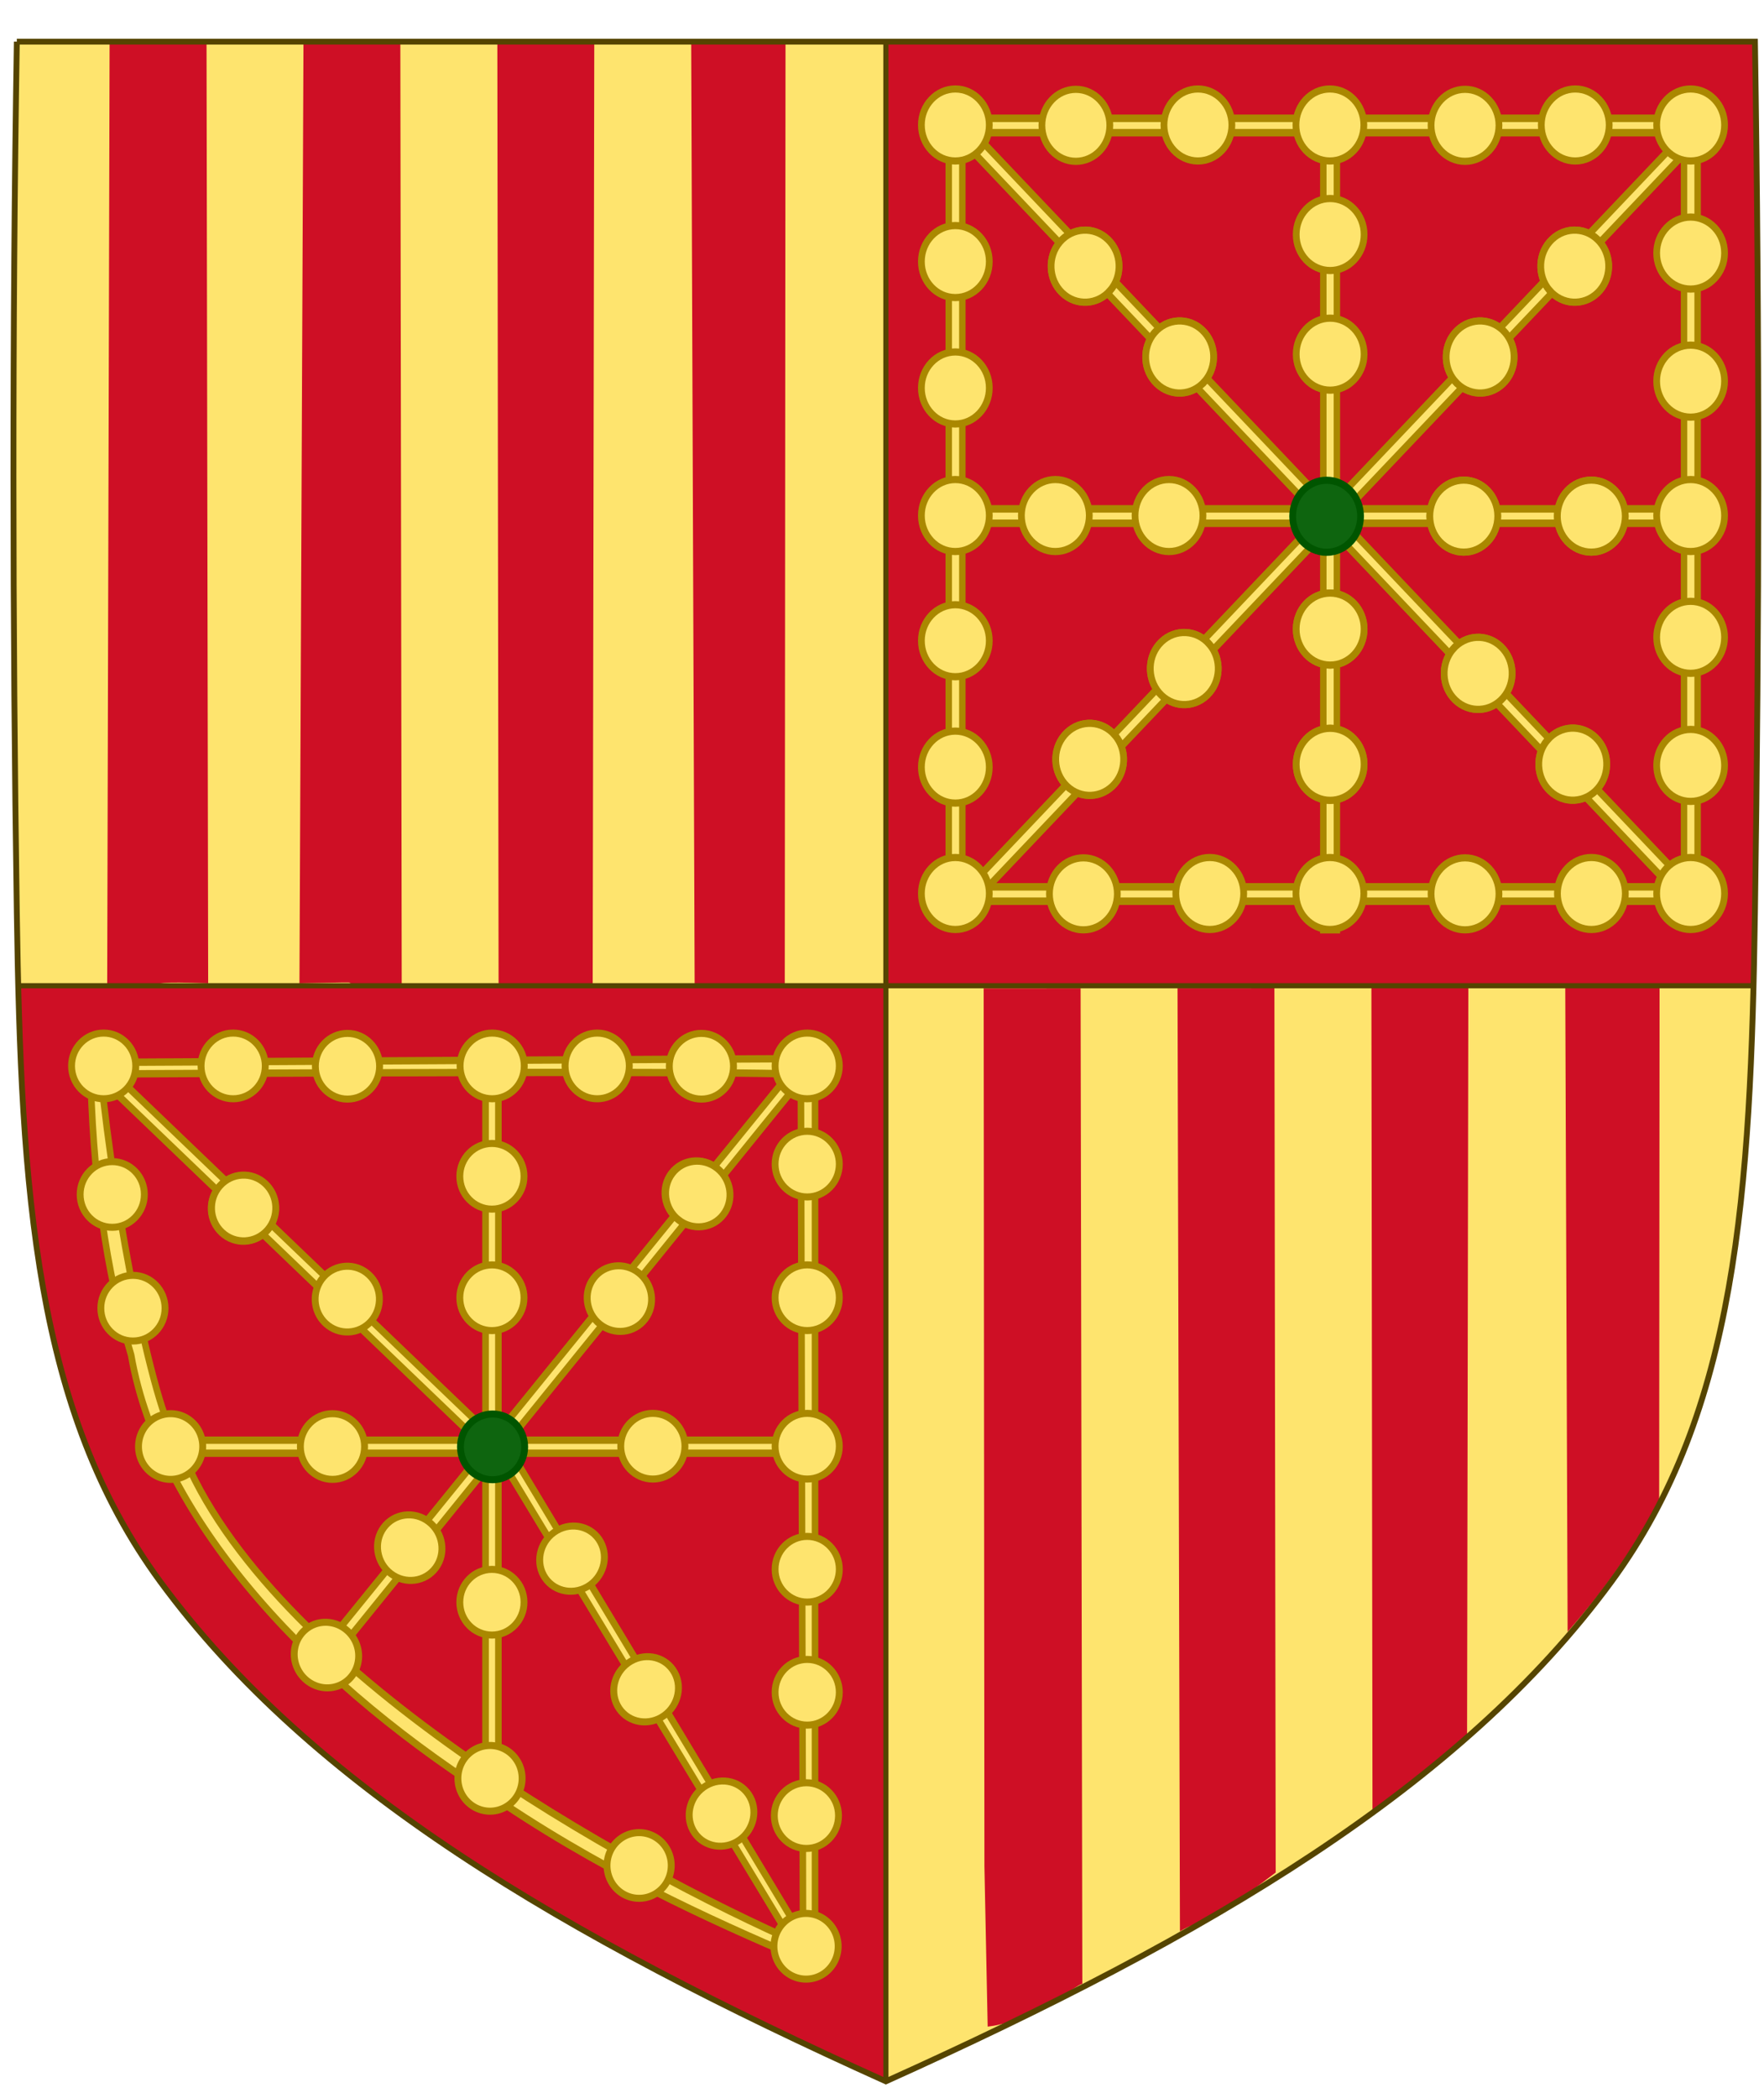
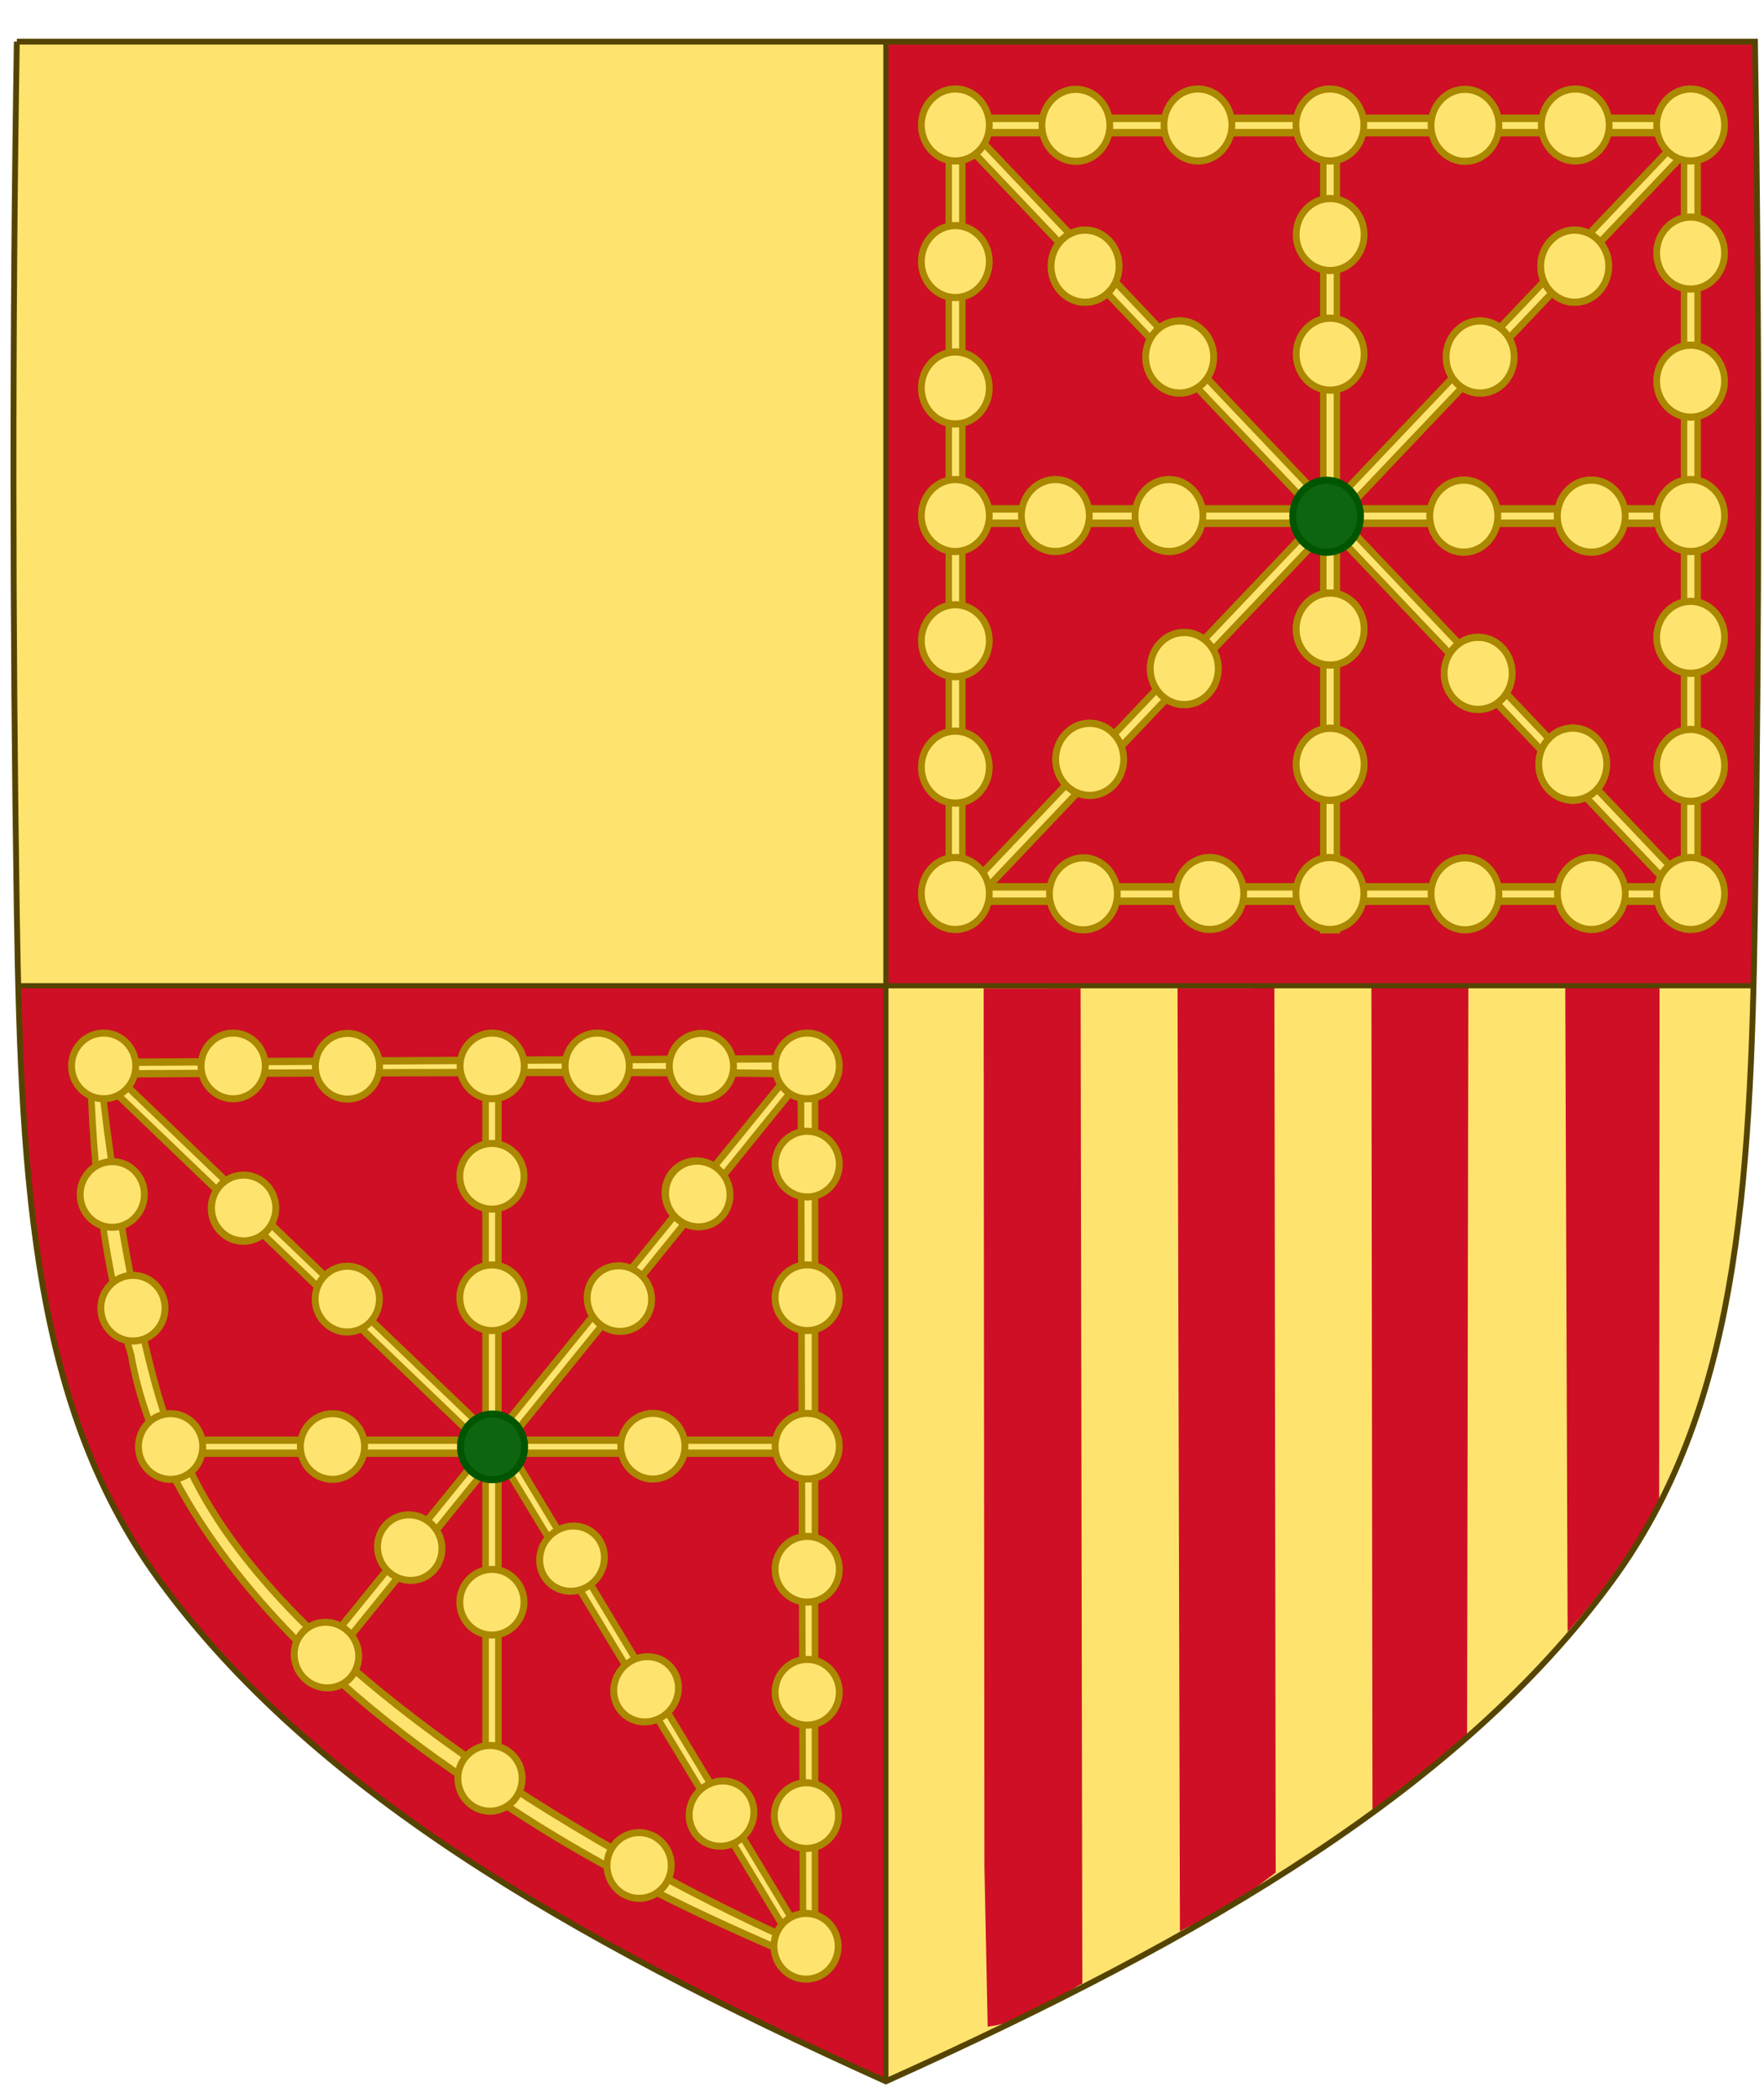
<svg xmlns="http://www.w3.org/2000/svg" width="776.451" height="922.899" id="svg2" version="1.1" style="display:inline">
  <g id="layer1" transform="translate(459.637 507.039)" style="display:inline">
    <g id="g54773">
      <g id="g21919" transform="translate(-1426.253 -111.222)">
        <g transform="matrix(1.884 0 0 1.884 176.412 -288.203)" style="display:inline" id="g164334">
          <g id="g11627" transform="translate(-1022.083 -11.28)" style="display:inline">
            <path d="M1446.089 183.892c1.406 57.536 6.084 102.991 32.853 139.452 35.255 48.019 93.989 82.671 169.54 116.716V183.892H1446.09z" style="fill:#ce0f25;fill-opacity:1;stroke:none" id="path7014-6-7-2" />
          </g>
          <g id="g60362-1" transform="translate(-1049.704 -504.131)" style="display:inline">
            <path d="M1676.102 933.058c75.552-34.045 134.285-68.697 169.54-116.716 26.717-36.39 31.76-82.044 33.179-139.42l-202.719.003v256.133z" style="fill:#fee46e;fill-opacity:1;stroke:none" id="path7014-6-7-5-0-5" />
            <path d="m1856.767 798.835.096-121.074-22.032.012.548 150.3c8.868-10.206 11.538-14.332 21.388-29.238zm-135.172-121.008-22.647.012.177 204.96.761 37.484c11.651-1.339 22.729-11.592 22.114-9.747l-.403-232.708zm67.942-.033 22.647-.012-.295 174.279c-16.5 14.812-6.792 5.022-22.097 18.744l-.254-193.011zm-22.647.012-22.648.012.563 220.198c5.458-3.217 4.451-.022 22.372-13.719l-.302-206.49z" style="fill:#ce0f25;fill-opacity:1;stroke:none;display:inline" id="path7014-6-7-0-8-64-3-0-9-9-6-0" />
          </g>
          <g id="g45813-0" transform="translate(-1049.704 -504.131)" style="display:inline">
            <path d="M1472.918 456.739c-.668 73.546-.723 147.107.215 220.652l202.826-.166V456.74h-203.041z" style="fill:#fee46e;fill-opacity:1;stroke:none" id="path7014-6-7-0-40-2-9" />
-             <path d="m1652.48 677.457.174-220.323-22.032.011.803 220.248c20.493.036 1.675-1 21.054.065zM1517.386 457.2l-22.647.012-.561 219.953c22.624 1.422.407-1.41 23.59-.528l-.38-219.437zm67.942-.033 22.647-.012-.372 219.483c-21.568.599-.174.524-21.985 0l-.29-219.472zm-22.647.011-22.648.012-.937 219.448c23.043-.419.263-.169 23.891.746l-.322-220.205z" style="fill:#ce0f25;fill-opacity:1;stroke:none;display:inline" id="path7014-6-7-0-8-64-3-0-9-9-6" />
          </g>
          <path d="M626.392-47.188c-.668 73.369-.723 146.753.216 220.121l203.09-.165V-47.188H626.392z" style="fill:#ce0f25;fill-opacity:1;stroke:none;display:inline" id="path7014-6-7-0-40-2-9-8" />
          <path id="path7014-6-7-2-0-3-6-5-1" style="fill:none;stroke:#540;stroke-width:1.204;stroke-linecap:butt;stroke-linejoin:miter;stroke-miterlimit:4;stroke-opacity:1;stroke-dasharray:none;display:inline" d="M423.468 253.072H829.33M626.399 508.927V32.607" transform="translate(0 -80)" />
          <path id="path7014-6-7-28-1-5-9" style="fill:none;stroke:#540;stroke-width:1.364;stroke-miterlimit:4;stroke-dasharray:none;display:inline" d="M423.358 32.607c-1.076 67.808-1.013 135.626 0 203.431.975 65.33 4.234 116.31 33.5 156.173 35.256 48.018 93.99 82.67 169.54 116.716 75.552-34.045 134.286-68.698 169.54-116.716 29.268-39.863 32.526-90.844 33.502-156.173 1.012-67.805 1.076-135.623 0-203.43H423.358z" transform="translate(0 -80)" />
          <g id="g9193" transform="matrix(.698 0 0 .81 1736.386 -16.9)" style="fill:#fee46e;fill-opacity:1;stroke:#a80;stroke-width:2.161;stroke-miterlimit:4;stroke-opacity:1;stroke-dasharray:none;display:inline">
            <path style="fill:#fee46e;fill-opacity:1;stroke:#a80;stroke-width:2.161;stroke-miterlimit:4;stroke-opacity:1;stroke-dasharray:none;display:inline" d="M-1311.408 206.02h-261.158v4.154h261.158v-4.153z" id="path9189" />
            <path id="path9191" d="M-1312.222-15.546h-261.158v4.153h261.158v-4.153z" style="fill:#fee46e;fill-opacity:1;stroke:#a80;stroke-width:2.161;stroke-miterlimit:4;stroke-opacity:1;stroke-dasharray:none;display:inline" />
            <path id="path9185" d="M-1318.533 216.96v-238.5h-4.548v238.5h4.548z" style="fill:#fee46e;fill-opacity:1;stroke:#a80;stroke-width:2.161;stroke-miterlimit:4;stroke-opacity:1;stroke-dasharray:none;display:inline" />
            <path id="path9047" d="M-1313.533 97.055h-261.158v4.153h261.158v-4.153z" style="fill:#fee46e;fill-opacity:1;stroke:#a80;stroke-width:2.161;stroke-miterlimit:4;stroke-opacity:1;stroke-dasharray:none;display:inline" />
            <path id="path9049" d="m-1317.546-16.049-242.562 220.019 1.965 3.956 243.732-221.08-3.135-2.895z" style="fill:#fee46e;fill-opacity:1;stroke:#a80;stroke-width:2.161;stroke-miterlimit:4;stroke-opacity:1;stroke-dasharray:none;display:inline" />
            <path style="fill:#fee46e;fill-opacity:1;stroke:#a80;stroke-width:2.161;stroke-miterlimit:4;stroke-opacity:1;stroke-dasharray:none;display:inline" d="M-1564.643 216.026v-238.5h-4.548v238.5h4.548z" id="path9187" />
            <path style="fill:#fee46e;fill-opacity:1;stroke:#a80;stroke-width:2.161;stroke-miterlimit:4;stroke-opacity:1;stroke-dasharray:none;display:inline" d="m-1567.483-17.433 242.562 220.018-1.965 3.956-243.732-221.08 3.135-2.894z" id="path9051" />
            <path style="fill:#fee46e;fill-opacity:1;stroke:#a80;stroke-width:3.767;stroke-miterlimit:4;stroke-opacity:1;stroke-dasharray:none;display:inline" id="path9059" d="M-205.861 654.21c0 10.462-8.482 18.944-18.945 18.944-10.462 0-18.944-8.482-18.944-18.944 0-10.463 8.482-18.944 18.944-18.944 10.463 0 18.945 8.481 18.945 18.944z" transform="matrix(-.6 0 0 .548 -1701.873 -259.53)" />
            <path transform="matrix(-.6 0 0 .548 -1701.873 -150.563)" d="M-205.861 654.21c0 10.462-8.482 18.944-18.945 18.944-10.462 0-18.944-8.482-18.944-18.944 0-10.463 8.482-18.944 18.944-18.944 10.463 0 18.945 8.481 18.945 18.944z" id="path9061" style="fill:#fee46e;fill-opacity:1;stroke:#a80;stroke-width:3.767;stroke-miterlimit:4;stroke-opacity:1;stroke-dasharray:none;display:inline" />
            <path style="fill:#fee46e;fill-opacity:1;stroke:#a80;stroke-width:2.161;stroke-miterlimit:4;stroke-opacity:1;stroke-dasharray:none;display:inline" d="M-1439.275 218.38V-20.118h-4.547v238.5h4.547z" id="path9183" />
            <path transform="matrix(-.6 0 0 .548 -1576.504 -372.13)" d="M-205.861 654.21c0 10.462-8.482 18.944-18.945 18.944-10.462 0-18.944-8.482-18.944-18.944 0-10.463 8.482-18.944 18.944-18.944 10.463 0 18.945 8.481 18.945 18.944z" id="path9065" style="fill:#fee46e;fill-opacity:1;stroke:#a80;stroke-width:3.767;stroke-miterlimit:4;stroke-opacity:1;stroke-dasharray:none;display:inline" />
            <path style="fill:#fee46e;fill-opacity:1;stroke:#a80;stroke-width:3.767;stroke-miterlimit:4;stroke-opacity:1;stroke-dasharray:none;display:inline" id="path9067" d="M-205.861 654.21c0 10.462-8.482 18.944-18.945 18.944-10.462 0-18.944-8.482-18.944-18.944 0-10.463 8.482-18.944 18.944-18.944 10.463 0 18.945 8.481 18.945 18.944z" transform="matrix(-.6 0 0 .548 -1701.873 -372.13)" />
            <path transform="matrix(-.6 0 0 .548 -1701.873 -332.749)" d="M-205.861 654.21c0 10.462-8.482 18.944-18.945 18.944-10.462 0-18.944-8.482-18.944-18.944 0-10.463 8.482-18.944 18.944-18.944 10.463 0 18.945 8.481 18.945 18.944z" id="path9069" style="fill:#fee46e;fill-opacity:1;stroke:#a80;stroke-width:3.767;stroke-miterlimit:4;stroke-opacity:1;stroke-dasharray:none;display:inline" />
            <path style="fill:#fee46e;fill-opacity:1;stroke:#a80;stroke-width:3.767;stroke-miterlimit:4;stroke-opacity:1;stroke-dasharray:none;display:inline" id="path9071" d="M-205.861 654.21c0 10.462-8.482 18.944-18.945 18.944-10.462 0-18.944-8.482-18.944-18.944 0-10.463 8.482-18.944 18.944-18.944 10.463 0 18.945 8.481 18.945 18.944z" transform="matrix(-.6 0 0 .548 -1701.873 -296.312)" />
            <path transform="matrix(-.6 0 0 .548 -1701.873 -223.438)" d="M-205.861 654.21c0 10.462-8.482 18.944-18.945 18.944-10.462 0-18.944-8.482-18.944-18.944 0-10.463 8.482-18.944 18.944-18.944 10.463 0 18.945 8.481 18.945 18.944z" id="path9073" style="fill:#fee46e;fill-opacity:1;stroke:#a80;stroke-width:3.767;stroke-miterlimit:4;stroke-opacity:1;stroke-dasharray:none;display:inline" />
            <path style="fill:#fee46e;fill-opacity:1;stroke:#a80;stroke-width:3.767;stroke-miterlimit:4;stroke-opacity:1;stroke-dasharray:none;display:inline" id="path9075" d="M-205.861 654.21c0 10.462-8.482 18.944-18.945 18.944-10.462 0-18.944-8.482-18.944-18.944 0-10.463 8.482-18.944 18.944-18.944 10.463 0 18.945 8.481 18.945 18.944z" transform="matrix(-.6 0 0 .548 -1701.873 -187)" />
            <path transform="matrix(-.6 0 0 .548 -1630.358 -259.53)" d="M-205.861 654.21c0 10.462-8.482 18.944-18.945 18.944-10.462 0-18.944-8.482-18.944-18.944 0-10.463 8.482-18.944 18.944-18.944 10.463 0 18.945 8.481 18.945 18.944z" id="path9077" style="fill:#fee46e;fill-opacity:1;stroke:#a80;stroke-width:3.767;stroke-miterlimit:4;stroke-opacity:1;stroke-dasharray:none;display:inline" />
            <path style="fill:#fee46e;fill-opacity:1;stroke:#a80;stroke-width:3.767;stroke-miterlimit:4;stroke-opacity:1;stroke-dasharray:none;display:inline" id="path9079" d="M-205.861 654.21c0 10.462-8.482 18.944-18.945 18.944-10.462 0-18.944-8.482-18.944-18.944 0-10.463 8.482-18.944 18.944-18.944 10.463 0 18.945 8.481 18.945 18.944z" transform="matrix(-.6 0 0 .548 -1668.4 -259.53)" />
            <path style="fill:#fee46e;fill-opacity:1;stroke:#a80;stroke-width:3.767;stroke-miterlimit:4;stroke-opacity:1;stroke-dasharray:none;display:inline" id="path9081" d="M-205.861 654.21c0 10.462-8.482 18.944-18.945 18.944-10.462 0-18.944-8.482-18.944-18.944 0-10.463 8.482-18.944 18.944-18.944 10.463 0 18.945 8.481 18.945 18.944z" transform="matrix(0 -.548 -.6 0 -1003.865 -136.715)" />
            <path style="fill:#fee46e;fill-opacity:1;stroke:#a80;stroke-width:3.767;stroke-miterlimit:4;stroke-opacity:1;stroke-dasharray:none;display:inline" id="path9083" d="M-205.861 654.21c0 10.462-8.482 18.944-18.945 18.944-10.462 0-18.944-8.482-18.944-18.944 0-10.463 8.482-18.944 18.944-18.944 10.463 0 18.945 8.481 18.945 18.944z" transform="matrix(-.6 0 0 .548 -1494.38 -372.13)" />
            <path transform="matrix(0 -.548 -.6 0 -1134.124 -136.715)" d="M-205.861 654.21c0 10.462-8.482 18.944-18.945 18.944-10.462 0-18.944-8.482-18.944-18.944 0-10.463 8.482-18.944 18.944-18.944 10.463 0 18.945 8.481 18.945 18.944z" id="path9085" style="fill:#fee46e;fill-opacity:1;stroke:#a80;stroke-width:3.767;stroke-miterlimit:4;stroke-opacity:1;stroke-dasharray:none;display:inline" />
            <path style="fill:#fee46e;fill-opacity:1;stroke:#a80;stroke-width:3.767;stroke-miterlimit:4;stroke-opacity:1;stroke-dasharray:none;display:inline" id="path9087" d="M-205.861 654.21c0 10.462-8.482 18.944-18.945 18.944-10.462 0-18.944-8.482-18.944-18.944 0-10.463 8.482-18.944 18.944-18.944 10.463 0 18.945 8.481 18.945 18.944z" transform="matrix(-.6 0 0 .548 -1620.676 -372.13)" />
            <g style="fill:#fee46e;fill-opacity:1;stroke:#a80;stroke-width:3.767;stroke-miterlimit:4;stroke-opacity:1;stroke-dasharray:none;display:inline" id="g9089" transform="matrix(-.403 -.407 -.445 .368 -1097.93 -143.842)">
              <path transform="translate(286.306 -121.718)" d="M-205.861 654.21c0 10.462-8.482 18.944-18.945 18.944-10.462 0-18.944-8.482-18.944-18.944 0-10.463 8.482-18.944 18.944-18.944 10.463 0 18.945 8.481 18.945 18.944z" id="path9091" style="fill:#fee46e;fill-opacity:1;stroke:#a80;stroke-width:3.767;stroke-miterlimit:4;stroke-opacity:1;stroke-dasharray:none" />
              <path style="fill:#fee46e;fill-opacity:1;stroke:#a80;stroke-width:3.767;stroke-miterlimit:4;stroke-opacity:1;stroke-dasharray:none" id="path9093" d="M-205.861 654.21c0 10.462-8.482 18.944-18.945 18.944-10.462 0-18.944-8.482-18.944-18.944 0-10.463 8.482-18.944 18.944-18.944 10.463 0 18.945 8.481 18.945 18.944z" transform="translate(286.306 -50.572)" />
              <path style="fill:#fee46e;fill-opacity:1;stroke:#a80;stroke-width:3.767;stroke-miterlimit:4;stroke-opacity:1;stroke-dasharray:none" id="path9095" d="M-205.861 654.21c0 10.462-8.482 18.944-18.945 18.944-10.462 0-18.944-8.482-18.944-18.944 0-10.463 8.482-18.944 18.944-18.944 10.463 0 18.945 8.481 18.945 18.944z" transform="rotate(90 -20.794 736.504)" />
              <path transform="rotate(90 -56.367 772.077)" d="M-205.861 654.21c0 10.462-8.482 18.944-18.945 18.944-10.462 0-18.944-8.482-18.944-18.944 0-10.463 8.482-18.944 18.944-18.944 10.463 0 18.945 8.481 18.945 18.944z" id="path9097" style="fill:#fee46e;fill-opacity:1;stroke:#a80;stroke-width:3.767;stroke-miterlimit:4;stroke-opacity:1;stroke-dasharray:none" />
            </g>
            <g style="fill:#fee46e;fill-opacity:1;stroke:#a80;stroke-width:3.767;stroke-miterlimit:4;stroke-opacity:1;stroke-dasharray:none;display:inline" id="g9099" transform="matrix(0 -.548 -.6 0 -1034.624 132.848)">
              <path transform="translate(286.306 -121.718)" d="M-205.861 654.21c0 10.462-8.482 18.944-18.945 18.944-10.462 0-18.944-8.482-18.944-18.944 0-10.463 8.482-18.944 18.944-18.944 10.463 0 18.945 8.481 18.945 18.944z" id="path9101" style="fill:#fee46e;fill-opacity:1;stroke:#a80;stroke-width:3.767;stroke-miterlimit:4;stroke-opacity:1;stroke-dasharray:none" />
              <path style="fill:#fee46e;fill-opacity:1;stroke:#a80;stroke-width:3.767;stroke-miterlimit:4;stroke-opacity:1;stroke-dasharray:none" id="path9103" d="M-205.861 654.21c0 10.462-8.482 18.944-18.945 18.944-10.462 0-18.944-8.482-18.944-18.944 0-10.463 8.482-18.944 18.944-18.944 10.463 0 18.945 8.481 18.945 18.944z" transform="translate(286.306 -50.572)" />
              <path style="fill:#fee46e;fill-opacity:1;stroke:#a80;stroke-width:3.767;stroke-miterlimit:4;stroke-opacity:1;stroke-dasharray:none" id="path9105" d="M-205.861 654.21c0 10.462-8.482 18.944-18.945 18.944-10.462 0-18.944-8.482-18.944-18.944 0-10.463 8.482-18.944 18.944-18.944 10.463 0 18.945 8.481 18.945 18.944z" transform="rotate(90 -20.794 736.504)" />
              <path transform="rotate(90 -56.367 772.077)" d="M-205.861 654.21c0 10.462-8.482 18.944-18.945 18.944-10.462 0-18.944-8.482-18.944-18.944 0-10.463 8.482-18.944 18.944-18.944 10.463 0 18.945 8.481 18.945 18.944z" id="path9107" style="fill:#fee46e;fill-opacity:1;stroke:#a80;stroke-width:3.767;stroke-miterlimit:4;stroke-opacity:1;stroke-dasharray:none" />
            </g>
            <g style="fill:#fee46e;fill-opacity:1;stroke:#a80;stroke-width:3.767;stroke-miterlimit:4;stroke-opacity:1;stroke-dasharray:none;display:inline" transform="matrix(.403 -.407 .445 .368 -1785.314 -143.842)" id="g9109">
              <path style="fill:#fee46e;fill-opacity:1;stroke:#a80;stroke-width:3.767;stroke-miterlimit:4;stroke-opacity:1;stroke-dasharray:none" id="path9111" d="M-205.861 654.21c0 10.462-8.482 18.944-18.945 18.944-10.462 0-18.944-8.482-18.944-18.944 0-10.463 8.482-18.944 18.944-18.944 10.463 0 18.945 8.481 18.945 18.944z" transform="translate(286.306 -121.718)" />
              <path transform="translate(286.306 -50.572)" d="M-205.861 654.21c0 10.462-8.482 18.944-18.945 18.944-10.462 0-18.944-8.482-18.944-18.944 0-10.463 8.482-18.944 18.944-18.944 10.463 0 18.945 8.481 18.945 18.944z" id="path9113" style="fill:#fee46e;fill-opacity:1;stroke:#a80;stroke-width:3.767;stroke-miterlimit:4;stroke-opacity:1;stroke-dasharray:none" />
              <path transform="rotate(90 -20.794 736.504)" d="M-205.861 654.21c0 10.462-8.482 18.944-18.945 18.944-10.462 0-18.944-8.482-18.944-18.944 0-10.463 8.482-18.944 18.944-18.944 10.463 0 18.945 8.481 18.945 18.944z" id="path9115" style="fill:#fee46e;fill-opacity:1;stroke:#a80;stroke-width:3.767;stroke-miterlimit:4;stroke-opacity:1;stroke-dasharray:none" />
              <path style="fill:#fee46e;fill-opacity:1;stroke:#a80;stroke-width:3.767;stroke-miterlimit:4;stroke-opacity:1;stroke-dasharray:none" id="path9117" d="M-205.861 654.21c0 10.462-8.482 18.944-18.945 18.944-10.462 0-18.944-8.482-18.944-18.944 0-10.463 8.482-18.944 18.944-18.944 10.463 0 18.945 8.481 18.945 18.944z" transform="rotate(90 -56.367 772.077)" />
            </g>
            <g style="fill:#fee46e;fill-opacity:1;stroke:#a80;stroke-width:3.767;stroke-miterlimit:4;stroke-opacity:1;stroke-dasharray:none;display:inline" id="g9119" transform="matrix(.403 .407 .445 -.368 -1783.767 340.199)">
              <path transform="translate(286.306 -121.718)" d="M-205.861 654.21c0 10.462-8.482 18.944-18.945 18.944-10.462 0-18.944-8.482-18.944-18.944 0-10.463 8.482-18.944 18.944-18.944 10.463 0 18.945 8.481 18.945 18.944z" id="path9121" style="fill:#fee46e;fill-opacity:1;stroke:#a80;stroke-width:3.767;stroke-miterlimit:4;stroke-opacity:1;stroke-dasharray:none" />
              <path style="fill:#fee46e;fill-opacity:1;stroke:#a80;stroke-width:3.767;stroke-miterlimit:4;stroke-opacity:1;stroke-dasharray:none" id="path9123" d="M-205.861 654.21c0 10.462-8.482 18.944-18.945 18.944-10.462 0-18.944-8.482-18.944-18.944 0-10.463 8.482-18.944 18.944-18.944 10.463 0 18.945 8.481 18.945 18.944z" transform="translate(286.306 -50.572)" />
              <path style="fill:#fee46e;fill-opacity:1;stroke:#a80;stroke-width:3.767;stroke-miterlimit:4;stroke-opacity:1;stroke-dasharray:none" id="path9125" d="M-205.861 654.21c0 10.462-8.482 18.944-18.945 18.944-10.462 0-18.944-8.482-18.944-18.944 0-10.463 8.482-18.944 18.944-18.944 10.463 0 18.945 8.481 18.945 18.944z" transform="rotate(90 -20.794 736.504)" />
              <path transform="rotate(90 -56.367 772.077)" d="M-205.861 654.21c0 10.462-8.482 18.944-18.945 18.944-10.462 0-18.944-8.482-18.944-18.944 0-10.463 8.482-18.944 18.944-18.944 10.463 0 18.945 8.481 18.945 18.944z" id="path9127" style="fill:#fee46e;fill-opacity:1;stroke:#a80;stroke-width:3.767;stroke-miterlimit:4;stroke-opacity:1;stroke-dasharray:none" />
            </g>
            <g style="fill:#fee46e;fill-opacity:1;stroke:#a80;stroke-width:3.767;stroke-miterlimit:4;stroke-opacity:1;stroke-dasharray:none;display:inline" transform="matrix(-.403 .407 -.445 -.368 -1098.592 341.584)" id="g9129">
              <path style="fill:#fee46e;fill-opacity:1;stroke:#a80;stroke-width:3.767;stroke-miterlimit:4;stroke-opacity:1;stroke-dasharray:none" id="path9131" d="M-205.861 654.21c0 10.462-8.482 18.944-18.945 18.944-10.462 0-18.944-8.482-18.944-18.944 0-10.463 8.482-18.944 18.944-18.944 10.463 0 18.945 8.481 18.945 18.944z" transform="translate(286.306 -121.718)" />
              <path transform="translate(286.306 -50.572)" d="M-205.861 654.21c0 10.462-8.482 18.944-18.945 18.944-10.462 0-18.944-8.482-18.944-18.944 0-10.463 8.482-18.944 18.944-18.944 10.463 0 18.945 8.481 18.945 18.944z" id="path9133" style="fill:#fee46e;fill-opacity:1;stroke:#a80;stroke-width:3.767;stroke-miterlimit:4;stroke-opacity:1;stroke-dasharray:none" />
              <path transform="rotate(90 -20.794 736.504)" d="M-205.861 654.21c0 10.462-8.482 18.944-18.945 18.944-10.462 0-18.944-8.482-18.944-18.944 0-10.463 8.482-18.944 18.944-18.944 10.463 0 18.945 8.481 18.945 18.944z" id="path9135" style="fill:#fee46e;fill-opacity:1;stroke:#a80;stroke-width:3.767;stroke-miterlimit:4;stroke-opacity:1;stroke-dasharray:none" />
              <path style="fill:#fee46e;fill-opacity:1;stroke:#a80;stroke-width:3.767;stroke-miterlimit:4;stroke-opacity:1;stroke-dasharray:none" id="path9137" d="M-205.861 654.21c0 10.462-8.482 18.944-18.945 18.944-10.462 0-18.944-8.482-18.944-18.944 0-10.463 8.482-18.944 18.944-18.944 10.463 0 18.945 8.481 18.945 18.944z" transform="rotate(90 -56.367 772.077)" />
            </g>
            <g style="fill:#fee46e;fill-opacity:1;stroke:#a80;stroke-width:3.767;stroke-miterlimit:4;stroke-opacity:1;stroke-dasharray:none;display:inline" transform="matrix(-.6 0 0 .548 -1404.629 -278.34)" id="g9139">
              <path style="fill:#fee46e;fill-opacity:1;stroke:#a80;stroke-width:3.767;stroke-miterlimit:4;stroke-opacity:1;stroke-dasharray:none" id="path9141" d="M-205.861 654.21c0 10.462-8.482 18.944-18.945 18.944-10.462 0-18.944-8.482-18.944-18.944 0-10.463 8.482-18.944 18.944-18.944 10.463 0 18.945 8.481 18.945 18.944z" transform="translate(286.306 -113.509)" />
              <path style="fill:#fee46e;fill-opacity:1;stroke:#a80;stroke-width:3.767;stroke-miterlimit:4;stroke-opacity:1;stroke-dasharray:none" id="path9143" d="M-205.861 654.21c0 10.462-8.482 18.944-18.945 18.944-10.462 0-18.944-8.482-18.944-18.944 0-10.463 8.482-18.944 18.944-18.944 10.463 0 18.945 8.481 18.945 18.944z" transform="rotate(90 -56.367 772.077)" />
              <path style="fill:#0e650f;fill-opacity:1;stroke:#050;stroke-width:3.767;stroke-miterlimit:4;stroke-opacity:1;stroke-dasharray:none;display:inline" id="path9143-5" d="M-205.861 654.21c0 10.462-8.482 18.944-18.945 18.944-10.462 0-18.944-8.482-18.944-18.944 0-10.463 8.482-18.944 18.944-18.944 10.463 0 18.945 8.481 18.945 18.944z" transform="rotate(90 -98.019 815.705)" />
            </g>
            <g id="g9145" transform="matrix(-.6 0 0 .548 -1404.629 -160.095)" style="fill:#fee46e;fill-opacity:1;stroke:#a80;stroke-width:3.767;stroke-miterlimit:4;stroke-opacity:1;stroke-dasharray:none;display:inline">
              <path transform="translate(286.306 -121.718)" d="M-205.861 654.21c0 10.462-8.482 18.944-18.945 18.944-10.462 0-18.944-8.482-18.944-18.944 0-10.463 8.482-18.944 18.944-18.944 10.463 0 18.945 8.481 18.945 18.944z" id="path9147" style="fill:#fee46e;fill-opacity:1;stroke:#a80;stroke-width:3.767;stroke-miterlimit:4;stroke-opacity:1;stroke-dasharray:none" />
              <path style="fill:#fee46e;fill-opacity:1;stroke:#a80;stroke-width:3.767;stroke-miterlimit:4;stroke-opacity:1;stroke-dasharray:none" id="path9149" d="M-205.861 654.21c0 10.462-8.482 18.944-18.945 18.944-10.462 0-18.944-8.482-18.944-18.944 0-10.463 8.482-18.944 18.944-18.944 10.463 0 18.945 8.481 18.945 18.944z" transform="translate(286.306 -50.572)" />
              <path style="fill:#fee46e;fill-opacity:1;stroke:#a80;stroke-width:3.767;stroke-miterlimit:4;stroke-opacity:1;stroke-dasharray:none" id="path9151" d="M-205.861 654.21c0 10.462-8.482 18.944-18.945 18.944-10.462 0-18.944-8.482-18.944-18.944 0-10.463 8.482-18.944 18.944-18.944 10.463 0 18.945 8.481 18.945 18.944z" transform="rotate(90 -20.794 736.504)" />
              <path transform="rotate(90 -56.367 772.077)" d="M-205.861 654.21c0 10.462-8.482 18.944-18.945 18.944-10.462 0-18.944-8.482-18.944-18.944 0-10.463 8.482-18.944 18.944-18.944 10.463 0 18.945 8.481 18.945 18.944z" id="path9153" style="fill:#fee46e;fill-opacity:1;stroke:#a80;stroke-width:3.767;stroke-miterlimit:4;stroke-opacity:1;stroke-dasharray:none" />
            </g>
            <path transform="matrix(-.6 0 0 .548 -1455.762 -259.53)" d="M-205.861 654.21c0 10.462-8.482 18.944-18.945 18.944-10.462 0-18.944-8.482-18.944-18.944 0-10.463 8.482-18.944 18.944-18.944 10.463 0 18.945 8.481 18.945 18.944z" id="path9159" style="fill:#fee46e;fill-opacity:1;stroke:#a80;stroke-width:3.767;stroke-miterlimit:4;stroke-opacity:1;stroke-dasharray:none;display:inline" />
            <path style="fill:#fee46e;fill-opacity:1;stroke:#a80;stroke-width:3.767;stroke-miterlimit:4;stroke-opacity:1;stroke-dasharray:none;display:inline" id="path9161" d="M-205.861 654.21c0 10.462-8.482 18.944-18.945 18.944-10.462 0-18.944-8.482-18.944-18.944 0-10.463 8.482-18.944 18.944-18.944 10.463 0 18.945 8.481 18.945 18.944z" transform="matrix(-.6 0 0 .548 -1455.762 -150.563)" />
            <path transform="matrix(-.6 0 0 .548 -1455.762 -372.13)" d="M-205.861 654.21c0 10.462-8.482 18.944-18.945 18.944-10.462 0-18.944-8.482-18.944-18.944 0-10.463 8.482-18.944 18.944-18.944 10.463 0 18.945 8.481 18.945 18.944z" id="path9163" style="fill:#fee46e;fill-opacity:1;stroke:#a80;stroke-width:3.767;stroke-miterlimit:4;stroke-opacity:1;stroke-dasharray:none;display:inline" />
            <path style="fill:#fee46e;fill-opacity:1;stroke:#a80;stroke-width:3.767;stroke-miterlimit:4;stroke-opacity:1;stroke-dasharray:none;display:inline" id="path9165" d="M-205.861 654.21c0 10.462-8.482 18.944-18.945 18.944-10.462 0-18.944-8.482-18.944-18.944 0-10.463 8.482-18.944 18.944-18.944 10.463 0 18.945 8.481 18.945 18.944z" transform="matrix(-.6 0 0 .548 -1455.762 -335.202)" />
            <path transform="matrix(-.6 0 0 .548 -1455.762 -298.274)" d="M-205.861 654.21c0 10.462-8.482 18.944-18.945 18.944-10.462 0-18.944-8.482-18.944-18.944 0-10.463 8.482-18.944 18.944-18.944 10.463 0 18.945 8.481 18.945 18.944z" id="path9167" style="fill:#fee46e;fill-opacity:1;stroke:#a80;stroke-width:3.767;stroke-miterlimit:4;stroke-opacity:1;stroke-dasharray:none;display:inline" />
            <path style="fill:#fee46e;fill-opacity:1;stroke:#a80;stroke-width:3.767;stroke-miterlimit:4;stroke-opacity:1;stroke-dasharray:none;display:inline" id="path9169" d="M-205.861 654.21c0 10.462-8.482 18.944-18.945 18.944-10.462 0-18.944-8.482-18.944-18.944 0-10.463 8.482-18.944 18.944-18.944 10.463 0 18.945 8.481 18.945 18.944z" transform="matrix(-.6 0 0 .548 -1455.762 -224.419)" />
            <path transform="matrix(-.6 0 0 .548 -1455.762 -187.491)" d="M-205.861 654.21c0 10.462-8.482 18.944-18.945 18.944-10.462 0-18.944-8.482-18.944-18.944 0-10.463 8.482-18.944 18.944-18.944 10.463 0 18.945 8.481 18.945 18.944z" id="path9171" style="fill:#fee46e;fill-opacity:1;stroke:#a80;stroke-width:3.767;stroke-miterlimit:4;stroke-opacity:1;stroke-dasharray:none;display:inline" />
            <path style="fill:#fee46e;fill-opacity:1;stroke:#a80;stroke-width:3.767;stroke-miterlimit:4;stroke-opacity:1;stroke-dasharray:none;display:inline" id="path9173" d="M-205.861 654.21c0 10.462-8.482 18.944-18.945 18.944-10.462 0-18.944-8.482-18.944-18.944 0-10.463 8.482-18.944 18.944-18.944 10.463 0 18.945 8.481 18.945 18.944z" transform="matrix(-.6 0 0 .548 -1576.504 -150.563)" />
            <path transform="matrix(0 -.548 -.6 0 -1003.865 84.851)" d="M-205.861 654.21c0 10.462-8.482 18.944-18.945 18.944-10.462 0-18.944-8.482-18.944-18.944 0-10.463 8.482-18.944 18.944-18.944 10.463 0 18.945 8.481 18.945 18.944z" id="path9175" style="fill:#fee46e;fill-opacity:1;stroke:#a80;stroke-width:3.767;stroke-miterlimit:4;stroke-opacity:1;stroke-dasharray:none;display:inline" />
            <path transform="matrix(-.6 0 0 .548 -1488.976 -150.563)" d="M-205.861 654.21c0 10.462-8.482 18.944-18.945 18.944-10.462 0-18.944-8.482-18.944-18.944 0-10.463 8.482-18.944 18.944-18.944 10.463 0 18.945 8.481 18.945 18.944z" id="path9177" style="fill:#fee46e;fill-opacity:1;stroke:#a80;stroke-width:3.767;stroke-miterlimit:4;stroke-opacity:1;stroke-dasharray:none;display:inline" />
            <path style="fill:#fee46e;fill-opacity:1;stroke:#a80;stroke-width:3.767;stroke-miterlimit:4;stroke-opacity:1;stroke-dasharray:none;display:inline" id="path9179" d="M-205.861 654.21c0 10.462-8.482 18.944-18.945 18.944-10.462 0-18.944-8.482-18.944-18.944 0-10.463 8.482-18.944 18.944-18.944 10.463 0 18.945 8.481 18.945 18.944z" transform="matrix(0 -.548 -.6 0 -1131.602 84.851)" />
            <path transform="matrix(-.6 0 0 .548 -1616.714 -150.563)" d="M-205.861 654.21c0 10.462-8.482 18.944-18.945 18.944-10.462 0-18.944-8.482-18.944-18.944 0-10.463 8.482-18.944 18.944-18.944 10.463 0 18.945 8.481 18.945 18.944z" id="path9181" style="fill:#fee46e;fill-opacity:1;stroke:#a80;stroke-width:3.767;stroke-miterlimit:4;stroke-opacity:1;stroke-dasharray:none;display:inline" />
          </g>
          <g style="fill:#fee46e;fill-opacity:1;stroke:#a80;stroke-width:2.327;stroke-miterlimit:4;stroke-opacity:1;stroke-dasharray:none" id="g10046" transform="matrix(-.66 0 0 .739 -421.69 194.261)">
            <path id="path10054" d="M-1344.52 114.94h-215.742v4.114h215.741v-4.114z" style="fill:#fee46e;fill-opacity:1;stroke:#a80;stroke-width:2.327;stroke-miterlimit:4;stroke-opacity:1;stroke-dasharray:none;display:inline" />
            <path id="path10056" d="m-1451.93 113.695-109.588 162.581 1.966 3.957 110.757-163.642-3.135-2.896z" style="fill:#fee46e;fill-opacity:1;stroke:#a80;stroke-width:2.327;stroke-miterlimit:4;stroke-opacity:1;stroke-dasharray:none;display:inline" />
            <path id="path9265" d="M-1562.93-5.65v286.32c29.67-11.226 70.083-26.899 110.057-50.758 66.297-36.76 121.614-88.571 132.039-141.889 8.904-26.57 13.755-56.972 14.455-92.457-255.884-1.237-256.55-1.216-256.55-1.216zm5.005 5.043s1.924-1.366 247.855-.179c-4.83 43.818-19.1 109.73-28.486 118.694-30.553 69.389-157.321 132.064-220.133 156.592z" style="fill:#fee46e;fill-opacity:1;fill-rule:evenodd;stroke:#a80;stroke-width:2.327;stroke-linecap:butt;stroke-linejoin:miter;stroke-miterlimit:4;stroke-opacity:1;stroke-dasharray:none;display:inline" />
            <path style="fill:#fee46e;fill-opacity:1;stroke:#a80;stroke-width:2.327;stroke-miterlimit:4;stroke-opacity:1;stroke-dasharray:none;display:inline" d="m-1558.365-5.79 163.134 179.543-3.241 3.14-163.029-179.788z" id="path10060" />
            <path style="fill:#fee46e;fill-opacity:1;stroke:#a80;stroke-width:4.057;stroke-miterlimit:4;stroke-opacity:1;stroke-dasharray:none;display:inline" id="path10062" d="M-205.861 654.21c0 10.462-8.482 18.944-18.945 18.944-10.462 0-18.944-8.482-18.944-18.944 0-10.463 8.482-18.944 18.944-18.944 10.463 0 18.945 8.481 18.945 18.944z" transform="matrix(-.6 0 0 .548 -1695.046 -288.586)" />
            <path transform="matrix(-.6 0 0 .548 -1695.046 -163.91)" d="M-205.861 654.21c0 10.462-8.482 18.944-18.945 18.944-10.462 0-18.944-8.482-18.944-18.944 0-10.463 8.482-18.944 18.944-18.944 10.463 0 18.945 8.481 18.945 18.944z" id="path10064" style="fill:#fee46e;fill-opacity:1;stroke:#a80;stroke-width:4.057;stroke-miterlimit:4;stroke-opacity:1;stroke-dasharray:none;display:inline" />
            <path style="fill:#fee46e;fill-opacity:1;stroke:#a80;stroke-width:2.327;stroke-miterlimit:4;stroke-opacity:1;stroke-dasharray:none;display:inline" d="M-1446.3 226.466v-238.5h-4.548v238.5h4.547z" id="path10066" />
            <path transform="matrix(-.6 0 0 .548 -1695.046 -330.808)" d="M-205.861 654.21c0 10.462-8.482 18.944-18.945 18.944-10.462 0-18.944-8.482-18.944-18.944 0-10.463 8.482-18.944 18.944-18.944 10.463 0 18.945 8.481 18.945 18.944z" id="path10072" style="fill:#fee46e;fill-opacity:1;stroke:#a80;stroke-width:4.057;stroke-miterlimit:4;stroke-opacity:1;stroke-dasharray:none;display:inline" />
            <path transform="matrix(-.6 0 0 .548 -1695.046 -241.664)" d="M-205.861 654.21c0 10.462-8.482 18.944-18.945 18.944-10.462 0-18.944-8.482-18.944-18.944 0-10.463 8.482-18.944 18.944-18.944 10.463 0 18.945 8.481 18.945 18.944z" id="path10076" style="fill:#fee46e;fill-opacity:1;stroke:#a80;stroke-width:4.057;stroke-miterlimit:4;stroke-opacity:1;stroke-dasharray:none;display:inline" />
            <path style="fill:#fee46e;fill-opacity:1;stroke:#a80;stroke-width:4.057;stroke-miterlimit:4;stroke-opacity:1;stroke-dasharray:none;display:inline" id="path10078" d="M-205.861 654.21c0 10.462-8.482 18.944-18.945 18.944-10.462 0-18.944-8.482-18.944-18.944 0-10.463 8.482-18.944 18.944-18.944 10.463 0 18.945 8.481 18.945 18.944z" transform="matrix(-.6 0 0 .548 -1695.046 -202.787)" />
            <path style="fill:#fee46e;fill-opacity:1;stroke:#a80;stroke-width:4.057;stroke-miterlimit:4;stroke-opacity:1;stroke-dasharray:none;display:inline" id="path10082" d="M-205.861 654.21c0 10.462-8.482 18.944-18.945 18.944-10.462 0-18.944-8.482-18.944-18.944 0-10.463 8.482-18.944 18.944-18.944 10.463 0 18.945 8.481 18.945 18.944z" transform="matrix(-.6 0 0 .548 -1640.407 -241.664)" />
            <path style="fill:#fee46e;fill-opacity:1;stroke:#a80;stroke-width:4.057;stroke-miterlimit:4;stroke-opacity:1;stroke-dasharray:none" id="path10104" d="M-205.861 654.21a18.944 18.944 0 1 1-37.889 0 18.944 18.944 0 1 1 37.889 0z" transform="matrix(0 -.548 -.6 0 -942.292 -6.25)" />
            <path transform="matrix(0 -.548 -.6 0 -999.587 -6.25)" d="M-205.861 654.21c0 10.462-8.482 18.944-18.945 18.944-10.462 0-18.944-8.482-18.944-18.944 0-10.463 8.482-18.944 18.944-18.944 10.463 0 18.945 8.481 18.945 18.944z" id="path10106" style="fill:#fee46e;fill-opacity:1;stroke:#a80;stroke-width:4.057;stroke-miterlimit:4;stroke-opacity:1;stroke-dasharray:none" />
            <path transform="matrix(.481 -.34 .362 .429 -1649.918 -320.053)" d="M-205.861 654.21c0 10.462-8.482 18.944-18.945 18.944-10.462 0-18.944-8.482-18.944-18.944 0-10.463 8.482-18.944 18.944-18.944 10.463 0 18.945 8.481 18.945 18.944z" id="path10114" style="fill:#fee46e;fill-opacity:1;stroke:#a80;stroke-width:4.057;stroke-miterlimit:4;stroke-opacity:1;stroke-dasharray:none" />
            <path style="fill:#fee46e;fill-opacity:1;stroke:#a80;stroke-width:4.057;stroke-miterlimit:4;stroke-opacity:1;stroke-dasharray:none" id="path10116" d="M-205.861 654.21c0 10.462-8.482 18.944-18.945 18.944-10.462 0-18.944-8.482-18.944-18.944 0-10.463 8.482-18.944 18.944-18.944 10.463 0 18.945 8.481 18.945 18.944z" transform="matrix(.481 -.34 .362 .429 -1622.371 -286.89)" />
            <path style="fill:#fee46e;fill-opacity:1;stroke:#a80;stroke-width:4.057;stroke-miterlimit:4;stroke-opacity:1;stroke-dasharray:none" id="path10118" d="M-205.861 654.21c0 10.462-8.482 18.944-18.945 18.944-10.462 0-18.944-8.482-18.944-18.944 0-10.463 8.482-18.944 18.944-18.944 10.463 0 18.945 8.481 18.945 18.944z" transform="matrix(.362 .429 -.481 .34 -1125.383 -88.842)" />
            <g style="fill:#fee46e;fill-opacity:1;stroke:#a80;stroke-width:4.057;stroke-miterlimit:4;stroke-opacity:1;stroke-dasharray:none;display:inline" id="g10122" transform="matrix(.534 .276 .284 -.469 -1684.132 423.852)">
              <path transform="translate(284.15 -128.463)" d="M-205.861 654.21c0 10.462-8.482 18.944-18.945 18.944-10.462 0-18.944-8.482-18.944-18.944 0-10.463 8.482-18.944 18.944-18.944 10.463 0 18.945 8.481 18.945 18.944z" id="path10124" style="fill:#fee46e;fill-opacity:1;stroke:#a80;stroke-width:4.057;stroke-miterlimit:4;stroke-opacity:1;stroke-dasharray:none" />
              <path style="fill:#fee46e;fill-opacity:1;stroke:#a80;stroke-width:4.057;stroke-miterlimit:4;stroke-opacity:1;stroke-dasharray:none" id="path10126" d="M-205.861 654.21c0 10.462-8.482 18.944-18.945 18.944-10.462 0-18.944-8.482-18.944-18.944 0-10.463 8.482-18.944 18.944-18.944 10.463 0 18.945 8.481 18.945 18.944z" transform="translate(285.879 -39.426)" />
              <path transform="rotate(90 22.53 686.865)" d="M-205.861 654.21c0 10.462-8.482 18.944-18.945 18.944-10.462 0-18.944-8.482-18.944-18.944 0-10.463 8.482-18.944 18.944-18.944 10.463 0 18.945 8.481 18.945 18.944z" id="path3117" style="fill:#fee46e;fill-opacity:1;stroke:#a80;stroke-width:4.057;stroke-miterlimit:4;stroke-opacity:1;stroke-dasharray:none" />
            </g>
            <path transform="matrix(-.488 .333 -.353 -.434 -1268.748 541.633)" d="M-205.861 654.21a18.944 18.944 0 1 1-37.889 0 18.944 18.944 0 1 1 37.889 0z" id="path10134" style="fill:#fee46e;fill-opacity:1;stroke:#a80;stroke-width:4.057;stroke-miterlimit:4;stroke-opacity:1;stroke-dasharray:none" />
            <path style="fill:#fee46e;fill-opacity:1;stroke:#a80;stroke-width:4.057;stroke-miterlimit:4;stroke-opacity:1;stroke-dasharray:none" id="path10136" d="M-205.861 654.21c0 10.462-8.482 18.944-18.945 18.944-10.462 0-18.944-8.482-18.944-18.944 0-10.463 8.482-18.944 18.944-18.944 10.463 0 18.945 8.481 18.945 18.944z" transform="matrix(-.488 .333 -.353 -.434 -1298.235 507.683)" />
            <g style="fill:#fee46e;fill-opacity:1;stroke:#a80;stroke-width:4.057;stroke-miterlimit:4;stroke-opacity:1;stroke-dasharray:none;display:inline" transform="matrix(-.6 0 0 .548 -1411.655 -264.756)" id="g10142">
              <path style="fill:#fee46e;fill-opacity:1;stroke:#a80;stroke-width:4.057;stroke-miterlimit:4;stroke-opacity:1;stroke-dasharray:none" id="path10144" d="M-205.861 654.21c0 10.462-8.482 18.944-18.945 18.944-10.462 0-18.944-8.482-18.944-18.944 0-10.463 8.482-18.944 18.944-18.944 10.463 0 18.945 8.481 18.945 18.944z" transform="translate(286.306 -113.509)" />
              <path style="fill:#fee46e;fill-opacity:1;stroke:#a80;stroke-width:4.057;stroke-miterlimit:4;stroke-opacity:1;stroke-dasharray:none" id="path10146" d="M-205.861 654.21c0 10.462-8.482 18.944-18.945 18.944-10.462 0-18.944-8.482-18.944-18.944 0-10.463 8.482-18.944 18.944-18.944 10.463 0 18.945 8.481 18.945 18.944z" transform="rotate(90 -59.92 775.63)" />
            </g>
            <g id="g10148" transform="matrix(-.6 0 0 .548 -1411.655 -144.563)" style="fill:#fee46e;fill-opacity:1;stroke:#a80;stroke-width:4.057;stroke-miterlimit:4;stroke-opacity:1;stroke-dasharray:none;display:inline">
              <path transform="translate(286.306 -87.226)" d="M-205.861 654.21c0 10.462-8.482 18.944-18.945 18.944-10.462 0-18.944-8.482-18.944-18.944 0-10.463 8.482-18.944 18.944-18.944 10.463 0 18.945 8.481 18.945 18.944z" id="path10150" style="fill:#fee46e;fill-opacity:1;stroke:#a80;stroke-width:4.057;stroke-miterlimit:4;stroke-opacity:1;stroke-dasharray:none" />
            </g>
            <path style="fill:#fee46e;fill-opacity:1;stroke:#a80;stroke-width:4.057;stroke-miterlimit:4;stroke-opacity:1;stroke-dasharray:none;display:inline" id="path10166" d="M-205.861 654.21c0 10.462-8.482 18.944-18.945 18.944-10.462 0-18.944-8.482-18.944-18.944 0-10.463 8.482-18.944 18.944-18.944 10.463 0 18.945 8.481 18.945 18.944z" transform="matrix(-.6 0 0 .548 -1449.041 -321.217)" />
            <path transform="matrix(-.6 0 0 .548 -1456.364 -285.282)" d="M-205.861 654.21c0 10.462-8.482 18.944-18.945 18.944-10.462 0-18.944-8.482-18.944-18.944 0-10.463 8.482-18.944 18.944-18.944 10.463 0 18.945 8.481 18.945 18.944z" id="path10168" style="fill:#fee46e;fill-opacity:1;stroke:#a80;stroke-width:4.057;stroke-miterlimit:4;stroke-opacity:1;stroke-dasharray:none;display:inline" />
            <path style="fill:#fee46e;fill-opacity:1;stroke:#a80;stroke-width:4.057;stroke-miterlimit:4;stroke-opacity:1;stroke-dasharray:none;display:inline" id="path10174" d="M-205.861 654.21a18.944 18.944 0 1 1-37.889 0 18.944 18.944 0 1 1 37.889 0z" transform="matrix(-.6 0 0 .548 -1582.766 -136.71)" />
            <path style="fill:#fee46e;fill-opacity:1;stroke:#a80;stroke-width:4.057;stroke-miterlimit:4;stroke-opacity:1;stroke-dasharray:none;display:inline" id="path10180" d="M-205.861 654.21c0 10.462-8.482 18.944-18.945 18.944-10.462 0-18.944-8.482-18.944-18.944 0-10.463 8.482-18.944 18.944-18.944 10.463 0 18.945 8.481 18.945 18.944z" transform="matrix(0 -.548 -.6 0 -1167.355 110.38)" />
            <path transform="matrix(-.6 0 0 .548 -1635.55 -109.174)" d="M-205.861 654.21a18.944 18.944 0 1 1-37.889 0 18.944 18.944 0 1 1 37.889 0z" id="path10182" style="fill:#fee46e;fill-opacity:1;stroke:#a80;stroke-width:4.057;stroke-miterlimit:4;stroke-opacity:1;stroke-dasharray:none;display:inline" />
            <path style="fill:#fee46e;fill-opacity:1;stroke:#a80;stroke-width:4.057;stroke-miterlimit:4;stroke-opacity:1;stroke-dasharray:none;display:inline" id="path3054" d="M-205.861 654.21a18.944 18.944 0 1 1-37.889 0 18.944 18.944 0 1 1 37.889 0z" transform="matrix(-.6 0 0 .548 -1694.643 -83.644)" />
            <path style="fill:#fee46e;fill-opacity:1;stroke:#a80;stroke-width:2.327;stroke-miterlimit:4;stroke-opacity:1;stroke-dasharray:none;display:inline" d="m-1313.959-1.568-137.513 117.718 1.966 3.956 138.682-118.779-3.135-2.895z" id="path3098" />
            <path transform="matrix(-.6 0 0 .548 -1583.53 -361.834)" d="M-205.861 654.21c0 10.462-8.482 18.944-18.945 18.944-10.462 0-18.944-8.482-18.944-18.944 0-10.463 8.482-18.944 18.944-18.944 10.463 0 18.945 8.481 18.945 18.944z" id="path10068" style="fill:#fee46e;fill-opacity:1;stroke:#a80;stroke-width:4.057;stroke-miterlimit:4;stroke-opacity:1;stroke-dasharray:none;display:inline" />
            <path style="fill:#fee46e;fill-opacity:1;stroke:#a80;stroke-width:4.057;stroke-miterlimit:4;stroke-opacity:1;stroke-dasharray:none;display:inline" id="path10070" d="M-205.861 654.21c0 10.462-8.482 18.944-18.945 18.944-10.462 0-18.944-8.482-18.944-18.944 0-10.463 8.482-18.944 18.944-18.944 10.463 0 18.945 8.481 18.945 18.944z" transform="matrix(-.6 0 0 .548 -1695.046 -361.834)" />
            <path style="fill:#fee46e;fill-opacity:1;stroke:#a80;stroke-width:4.057;stroke-miterlimit:4;stroke-opacity:1;stroke-dasharray:none;display:inline" id="path10084" d="M-205.861 654.21c0 10.462-8.482 18.944-18.945 18.944-10.462 0-18.944-8.482-18.944-18.944 0-10.463 8.482-18.944 18.944-18.944 10.463 0 18.945 8.481 18.945 18.944z" transform="matrix(0 -.548 -.6 0 -1004.898 -126.42)" />
            <path style="fill:#fee46e;fill-opacity:1;stroke:#a80;stroke-width:4.057;stroke-miterlimit:4;stroke-opacity:1;stroke-dasharray:none;display:inline" id="path10086" d="M-205.861 654.21c0 10.462-8.482 18.944-18.945 18.944-10.462 0-18.944-8.482-18.944-18.944 0-10.463 8.482-18.944 18.944-18.944 10.463 0 18.945 8.481 18.945 18.944z" transform="matrix(-.6 0 0 .548 -1491.842 -361.834)" />
            <path transform="matrix(0 -.548 -.6 0 -1130.183 -126.42)" d="M-205.861 654.21c0 10.462-8.482 18.944-18.945 18.944-10.462 0-18.944-8.482-18.944-18.944 0-10.463 8.482-18.944 18.944-18.944 10.463 0 18.945 8.481 18.945 18.944z" id="path10088" style="fill:#fee46e;fill-opacity:1;stroke:#a80;stroke-width:4.057;stroke-miterlimit:4;stroke-opacity:1;stroke-dasharray:none;display:inline" />
            <path style="fill:#fee46e;fill-opacity:1;stroke:#a80;stroke-width:4.057;stroke-miterlimit:4;stroke-opacity:1;stroke-dasharray:none;display:inline" id="path10090" d="M-205.861 654.21c0 10.462-8.482 18.944-18.945 18.944-10.462 0-18.944-8.482-18.944-18.944 0-10.463 8.482-18.944 18.944-18.944 10.463 0 18.945 8.481 18.945 18.944z" transform="matrix(-.6 0 0 .548 -1620.702 -361.834)" />
            <path transform="matrix(-.6 0 0 .548 -1445.999 -361.834)" d="M-205.861 654.21c0 10.462-8.482 18.944-18.945 18.944-10.462 0-18.944-8.482-18.944-18.944 0-10.463 8.482-18.944 18.944-18.944 10.463 0 18.945 8.481 18.945 18.944z" id="path10164" style="fill:#fee46e;fill-opacity:1;stroke:#a80;stroke-width:4.057;stroke-miterlimit:4;stroke-opacity:1;stroke-dasharray:none;display:inline" />
            <path transform="matrix(0 .548 .6 0 -1841.31 240.244)" d="M-205.861 654.21c0 10.462-8.482 18.944-18.945 18.944-10.462 0-18.944-8.482-18.944-18.944 0-10.463 8.482-18.944 18.944-18.944 10.463 0 18.945 8.481 18.945 18.944z" id="path10158" style="fill:#0e650f;fill-opacity:1;stroke:#050;stroke-width:4.057;stroke-miterlimit:4;stroke-opacity:1;stroke-dasharray:none;display:inline" />
            <path style="fill:#fee46e;fill-opacity:1;stroke:#a80;stroke-width:4.057;stroke-miterlimit:4;stroke-opacity:1;stroke-dasharray:none" id="path10094" d="M-205.861 654.21c0 10.462-8.482 18.944-18.945 18.944-10.462 0-18.944-8.482-18.944-18.944 0-10.463 8.482-18.944 18.944-18.944 10.463 0 18.945 8.481 18.945 18.944z" transform="matrix(-.403 -.407 -.445 .368 -1160.05 -290.55)" />
            <path transform="matrix(-.403 -.407 -.445 .368 -1196.83 -261.886)" d="M-205.861 654.21c0 10.462-8.482 18.944-18.945 18.944-10.462 0-18.944-8.482-18.944-18.944 0-10.463 8.482-18.944 18.944-18.944 10.463 0 18.945 8.481 18.945 18.944z" id="path10096" style="fill:#fee46e;fill-opacity:1;stroke:#a80;stroke-width:4.057;stroke-miterlimit:4;stroke-opacity:1;stroke-dasharray:none" />
            <path transform="matrix(-.445 .368 .403 .407 -1724.353 -141.97)" d="M-205.861 654.21c0 10.462-8.482 18.944-18.945 18.944-10.462 0-18.944-8.482-18.944-18.944 0-10.463 8.482-18.944 18.944-18.944 10.463 0 18.945 8.481 18.945 18.944z" id="path10098" style="fill:#fee46e;fill-opacity:1;stroke:#a80;stroke-width:4.057;stroke-miterlimit:4;stroke-opacity:1;stroke-dasharray:none" />
          </g>
        </g>
      </g>
    </g>
  </g>
  <style id="style33631" type="text/css">.st0{fill:#a00}.st1{fill:#a80}.st2{fill:#1e6d3e;stroke:#d4aa00;stroke-width:.886;stroke-miterlimit:282}.st3{fill:#115697;stroke:#fff;stroke-width:1.624}.st4{fill:#af9631}.st5,.st6{fill:none;stroke:#540;stroke-width:1.225}.st6{stroke-width:1.786}.st7{fill:#fffdf6;stroke:#a80;stroke-width:1.881;stroke-miterlimit:282}.st8{fill:#e2ca73}.st9{fill:#e30b1d}.st10{fill:#d1b948;stroke:#806600;stroke-width:2.68;stroke-miterlimit:282}.st11{adobe-knockout:false}.st12{fill:#e4c72d}.st13{fill:#e6d289}.st14{fill:#e7c954}.st15{fill:#e90031}.st16{fill:#806600}.st17,.st18,.st19{fill:none;stroke:#806600;stroke-width:2.2;stroke-miterlimit:282}.st18,.st19{fill:#e94545;stroke:#a00;stroke-width:.179}.st19{fill:none;stroke:#806600;stroke-width:2.68}.st20{fill:#b19123}.st21{fill:#900;stroke:#4c0000;stroke-width:2.179}.st22{adobe-knockout:true}.st23,.st24{fill:#baa240;stroke:#806600;stroke-width:.664;stroke-miterlimit:282}.st24{fill:#f6e07c;stroke-width:.7}.st25{fill:none;stroke:#5a5013;stroke-width:1.34}.st26,.st27{fill:#c40000;stroke:#a80;stroke-width:1.489;stroke-miterlimit:282}.st27{fill:none;stroke:#806600;stroke-width:.545}.st28{fill:#ececec}.st29{fill:#1e6d3e}.st30{fill:#eee0ac}.st31{fill:#e94545;stroke:#a00;stroke-width:.218;stroke-miterlimit:282}.st32{fill:#2b96f6;stroke:#fff;stroke-width:1.624}.st33{fill:#540}.st34{fill:none;stroke:#540;stroke-width:1.161;stroke-miterlimit:282}.st35{fill:none;stroke:#a02c2c;stroke-width:1.181}.st36{fill:#ba9a2e}.st37{fill:#baa240}.st38{fill:#8c0000}.st39{fill:#5a4c19;stroke:#000;stroke-width:.822;stroke-miterlimit:282}.st40{fill:#bc0028}.st41{fill:none;stroke:#4c0000;stroke-width:2.179}.st42{fill:#bca33e}.st43{fill:#228fe0}.st44{fill:#f8eca8;stroke:#806600;stroke-width:.7;stroke-miterlimit:282}.st45{fill:#e6d289;stroke:#5b4f0f;stroke-width:1.569}.st46{fill:#f6c058}.st47{fill:#f6dc78}.st48{fill:#f6e078}.st49{fill:none;stroke:#806600;stroke-width:.7;stroke-miterlimit:282}.st50{fill:#f7eba7}.st51{fill:#f8eca8}.st52,.st53{fill:none;stroke:#5a4f11;stroke-width:1.34}.st53{stroke:#584b13}.st54,.st55{fill:none;stroke:#540;stroke-width:1.181}.st55{stroke-width:1.32}.st56{fill:#8c0000;stroke:#4c0000;stroke-width:2.179}.st57{fill:#c2a944}.st58{fill:#c30918}.st59{fill:#fff;adobe-knockout:false}.st60{fill:#c5a941}.st61{fill:#2b2200}.st62{fill:#900}.st63{fill:#c9ad19}.st64{fill:#4c0000;stroke:#4c0000;stroke-width:2.179}.st65{fill:none;stroke:#a0892c;stroke-width:2.436}.st66{fill:#d1b948;stroke:#806600;stroke-width:2.503;stroke-miterlimit:282}.st67{fill:#fee46e}.st68{fill:#ff0a3e}.st69{fill:#ff96ad}.st70{fill:#61b3fd}.st71{fill:#ffe455}.st72{fill:#fff}.st73{fill:#61b3fd;stroke:#fff;stroke-width:2.436}.st74,.st75{fill:#e6d289;stroke:#540;stroke-width:1.165}.st75{stroke-width:1.34}.st76{fill:#0f7abc;stroke:#053c68;stroke-width:1.32}.st77{fill:none}.st78,.st79{fill:#d0b54e;stroke:#540;stroke-width:1.225}.st79{stroke-width:1.181}.st80{fill:#ccc}.st81,.st82{fill:#f6e07c;stroke:#806600;stroke-width:1.09;stroke-miterlimit:282}.st82{fill:#baa240;stroke-width:.7}.st83{fill:none;stroke:gray;stroke-width:1.5}.st84{fill:#d1b548;stroke:#540;stroke-width:1.161;stroke-miterlimit:282}.st85{fill:none;stroke:#806600;stroke-width:1.34}.st86{fill:#dec35d;stroke:#a0892c;stroke-width:1.225}.st87{fill:#d0b54e}.st88{fill:#d1b548}.st89{fill:#d1b948}.st90{fill:#e7c954;stroke:#806600;stroke-width:.7;stroke-miterlimit:282}.st91{fill:#d3b34a}.st92{fill:none;stroke:#806600;stroke-width:.664;stroke-miterlimit:282}.st93{fill:none;stroke:maroon;stroke-width:1.221}.st94,.st95{fill:#e4c72d;stroke:#806600;stroke-width:.687;stroke-miterlimit:282}.st95{fill:#f6dc78;stroke:#540;stroke-width:1.161}.st96{fill:#a3861a}.st97{fill:#d1b948;stroke:#806600;stroke-width:.687;stroke-miterlimit:282}.st98{fill:#756412}.st99{fill:#e94545;stroke:#a00;stroke-width:2.2;stroke-miterlimit:282}.st100{fill:#dec35d}.st101,.st102{fill:#e94545;stroke:#a00;stroke-width:2.68;stroke-miterlimit:282}.st102{fill:none;stroke:#806600;stroke-width:.687}</style>
</svg>